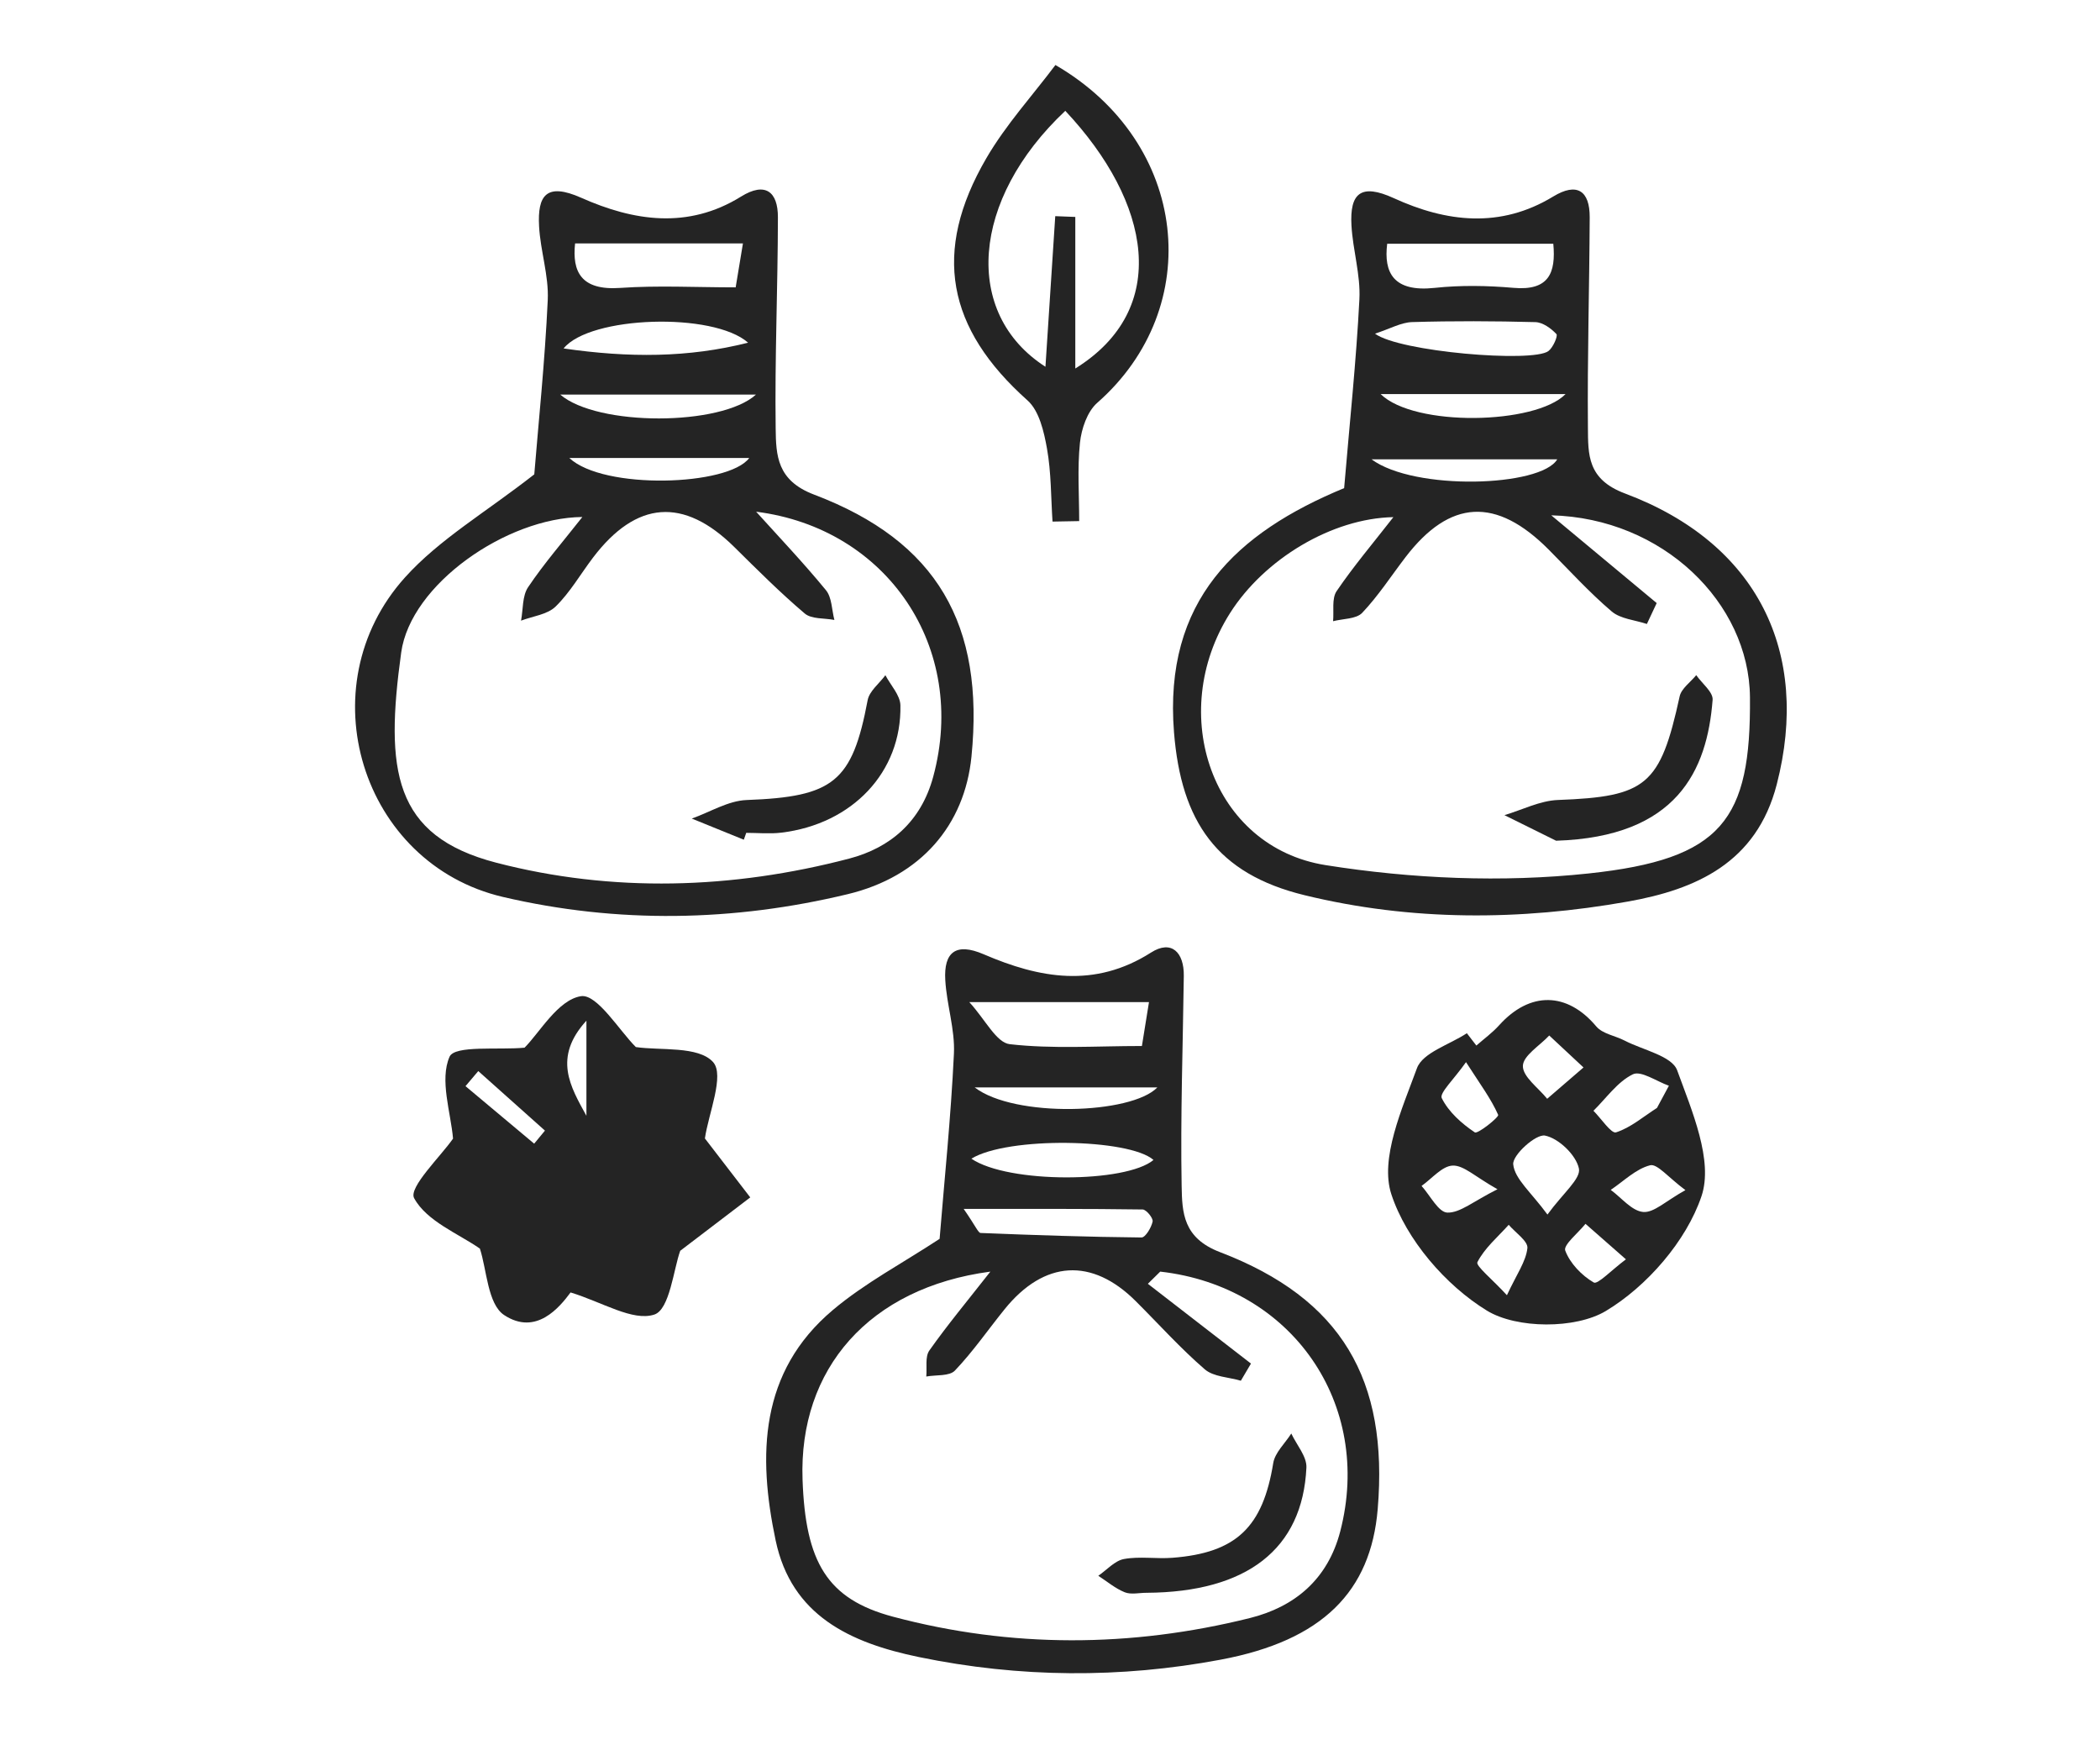
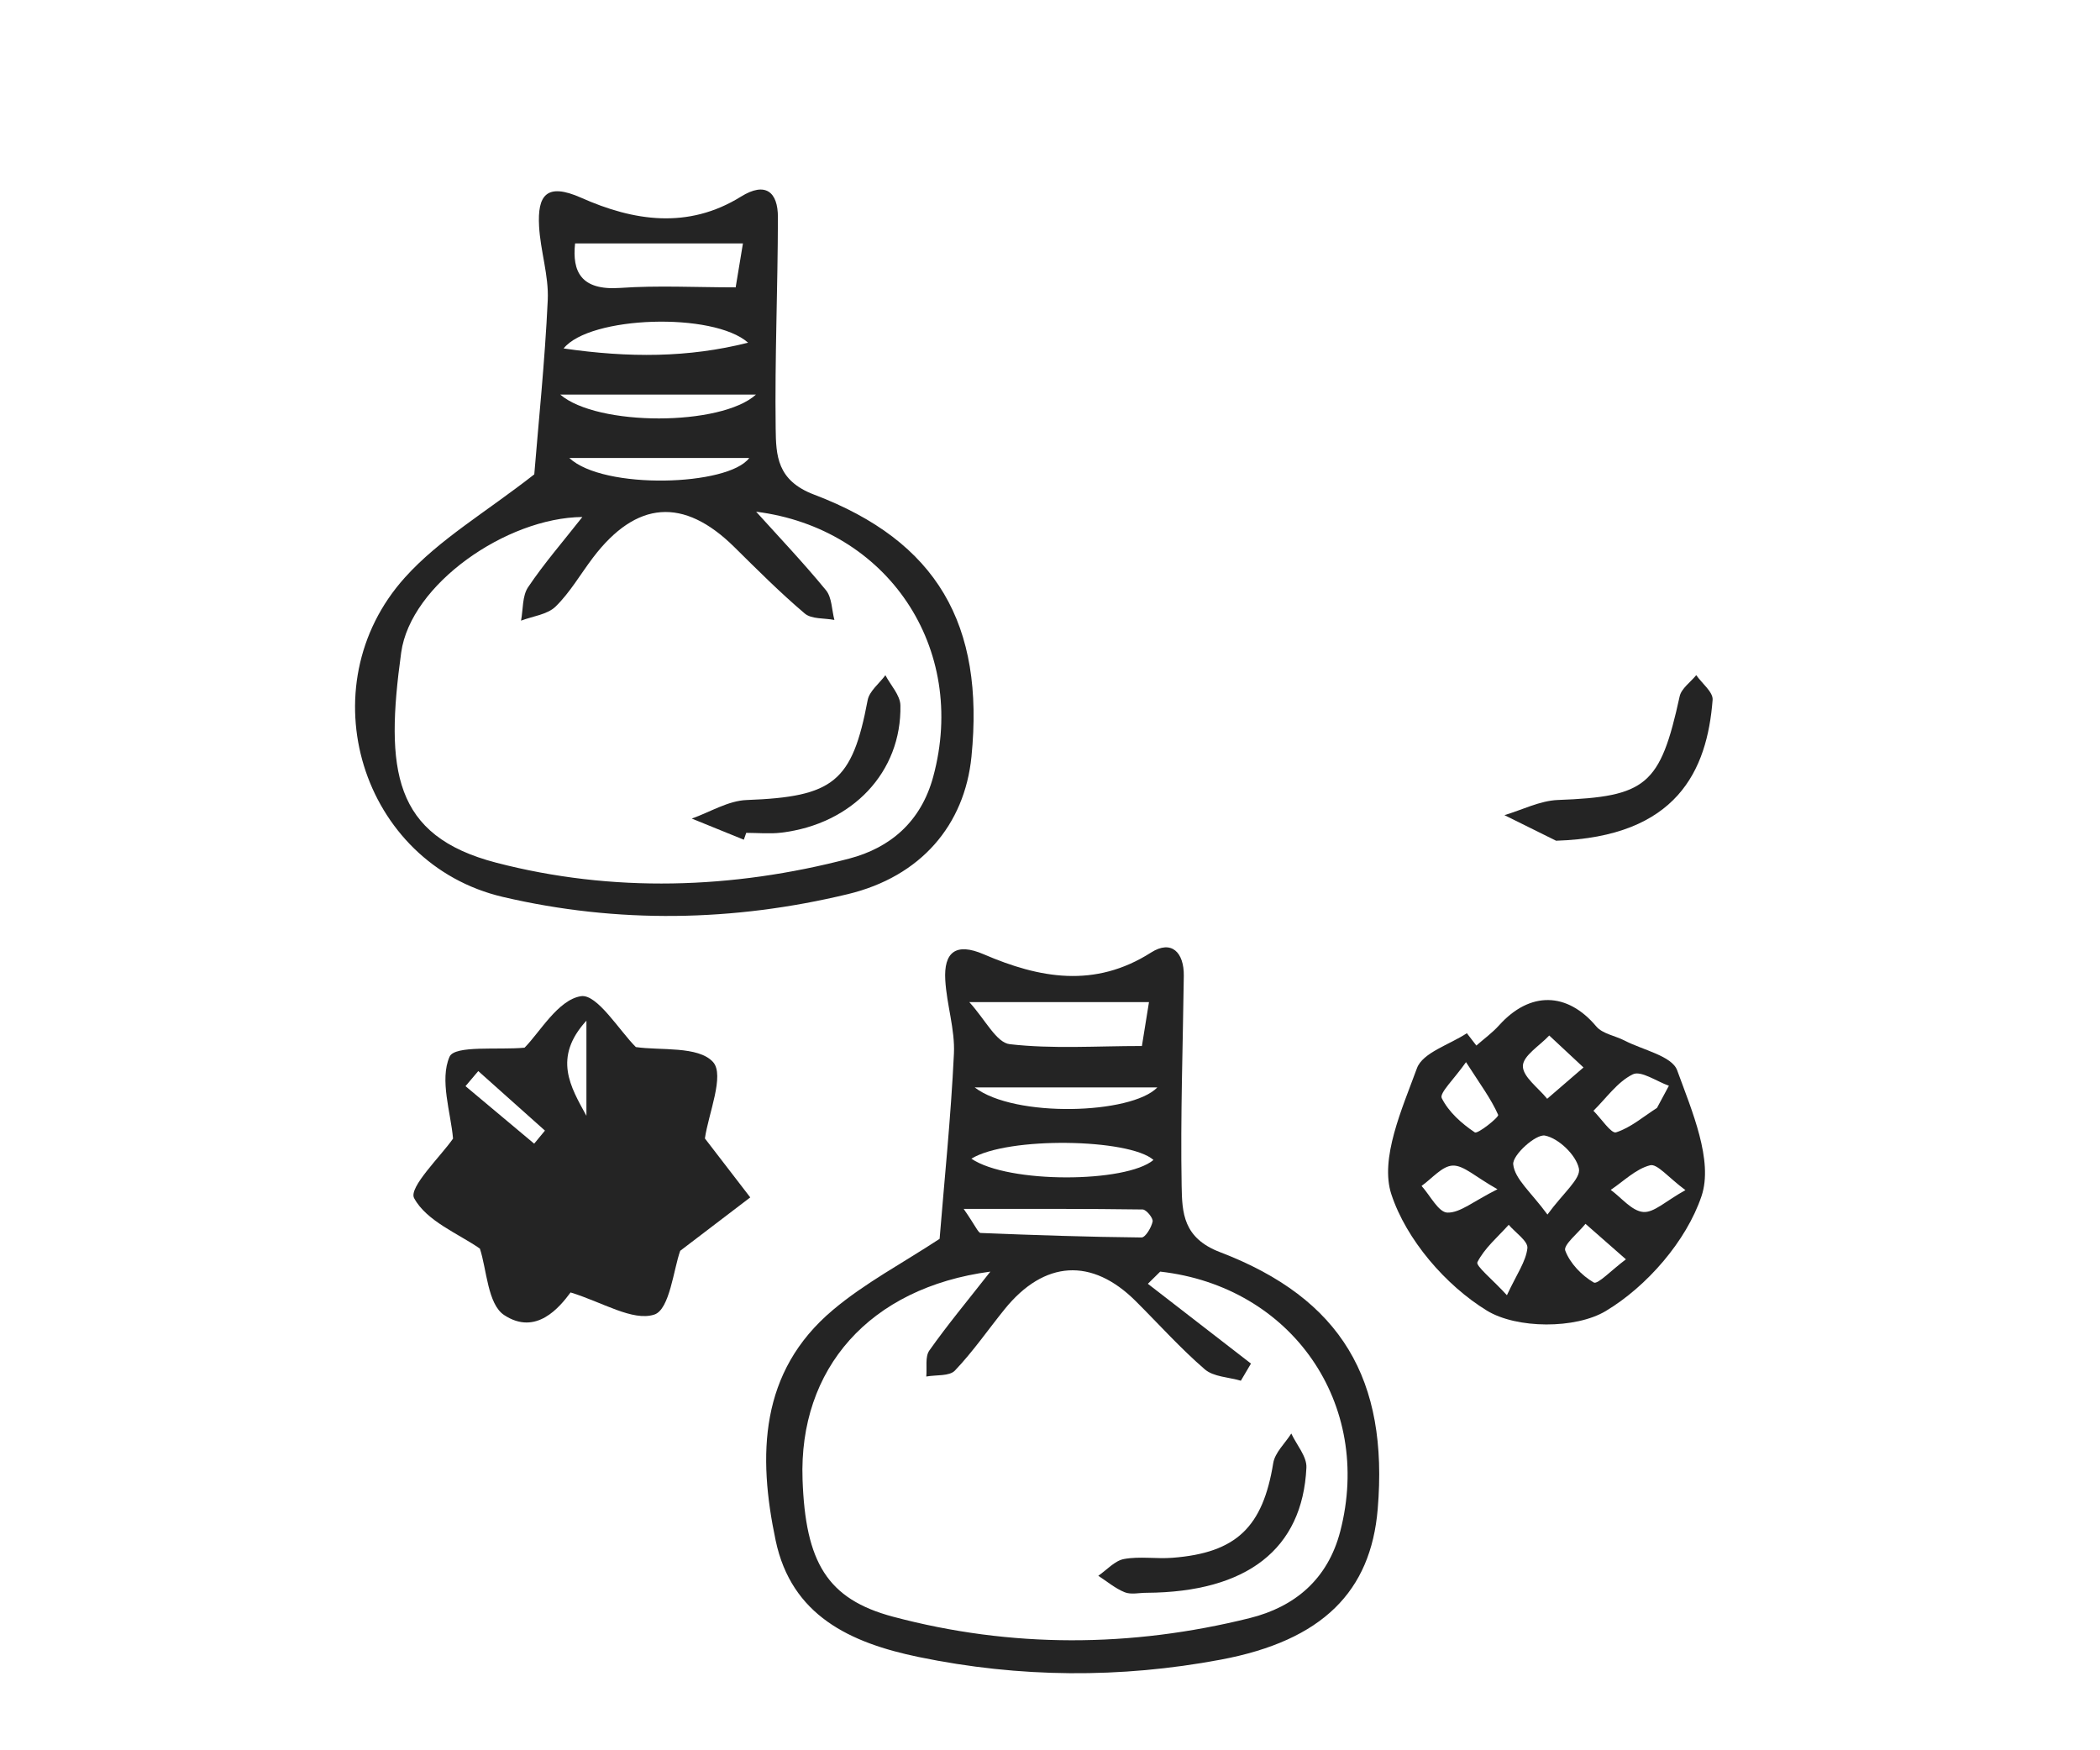
<svg xmlns="http://www.w3.org/2000/svg" version="1.1" id="Layer_1" x="0px" y="0px" viewBox="0 0 600 500" style="enable-background:new 0 0 600 500;" xml:space="preserve">
  <style type="text/css">
	.st0{fill:#242424;}
</style>
  <path class="st0" d="M152.65,135.51c1.18-14.55,3.03-32.16,3.85-49.81c0.32-6.97-2.1-14.02-2.48-21.08  c-0.48-8.78,2.06-12.56,12.05-8.12c14.93,6.64,30.49,9.07,45.65-0.34c6.95-4.32,10.55-1.38,10.54,5.9  c-0.03,20.12-0.91,40.24-0.64,60.34c0.1,7.69,0.34,14.86,10.96,18.89c35.24,13.35,48.75,37.18,44.98,74.86  c-1.95,19.5-14.41,34.25-35.34,39.28c-32.67,7.87-65.79,8.45-98.52,0.8c-40.46-9.46-56.15-60.05-27.97-91.3  C125.53,154.05,138.84,146.32,152.65,135.51z M216.04,146.18c6.27,6.95,13.39,14.44,19.94,22.41c1.72,2.09,1.66,5.63,2.42,8.51  c-2.87-0.56-6.53-0.19-8.47-1.84c-7.03-5.96-13.58-12.52-20.15-19.01c-14.45-14.25-27.96-13.27-40.36,3.06  c-3.55,4.68-6.53,9.91-10.67,13.96c-2.35,2.3-6.52,2.75-9.88,4.03c0.61-3.22,0.33-7.05,2.01-9.55c4.54-6.76,9.92-12.95,15.51-20.06  c-21.69,0.2-49.07,19.24-51.76,38.7c-4.64,33.6-2.34,52.4,27.17,60.06c33.16,8.61,67.44,7.57,100.84-1.18  c11.67-3.06,20.5-10.49,23.99-23.37C276.62,185.07,253.52,150.9,216.04,146.18z M212.27,69.53c-16.54,0-31.96,0-47.96,0  c-0.86,8.05,1.67,13.5,12.87,12.72c10.76-0.75,21.61-0.16,33.01-0.16C210.98,77.33,211.63,73.44,212.27,69.53z M215.99,112.72  c-19.48,0-36.44,0-55.92,0C170.7,121.84,206.03,121.77,215.99,112.72z M213.74,97.89c-9.96-8.8-45.23-7.65-52.71,1.65  C179.67,102.24,196.71,102.21,213.74,97.89z M162.66,130.83c9.78,9.18,45.48,8.03,51.41,0  C196.46,130.83,179.56,130.83,162.66,130.83z" />
-   <path class="st0" d="M384.04,139.44c1.58-18.73,3.46-36.33,4.36-53.98c0.35-6.96-1.88-14.02-2.27-21.07  c-0.51-9.14,2.63-12.11,12.1-7.78c14.98,6.85,30.43,8.74,45.56-0.48c6.76-4.11,10.45-1.67,10.41,5.97  c-0.09,19.98-0.69,39.96-0.51,59.93c0.07,7.78-0.25,14.88,10.59,18.94c37.86,14.18,53.09,45.41,43.36,83.12  c-5.78,22.42-23.13,30.01-42.55,33.46c-30.74,5.46-61.75,5.64-92.36-1.82c-25.03-6.09-35.26-21.03-37.3-46.51  C332.42,171.58,353.25,152.17,384.04,139.44z M473.34,172.28c-0.93,1.99-1.87,3.98-2.8,5.97c-3.41-1.14-7.54-1.43-10.07-3.59  c-6.38-5.43-12.05-11.69-17.98-17.65c-15-15.09-28.25-14.4-40.93,2.18c-4.08,5.33-7.76,11.03-12.35,15.87  c-1.71,1.81-5.49,1.66-8.33,2.4c0.28-2.9-0.43-6.47,1.01-8.59c4.83-7.11,10.42-13.7,16.22-21.14  c-17.59,0.34-36.87,11.98-46.65,27.38c-18.31,28.83-5.07,66.89,27.29,72.03c24.61,3.91,50.41,5.02,75.14,2.38  c38.19-4.08,46.41-15.22,46.1-50.37c-0.24-26.91-24.86-51.14-56.77-51.94C454.79,156.84,464.06,164.56,473.34,172.28z M443.8,69.63  c-16.46,0-31.57,0-47.46,0c-1.02,8.2,1.74,13.88,13.55,12.61c7.44-0.8,15.09-0.66,22.56-0.01C442.52,83.11,444.58,77.98,443.8,69.63  z M392.86,95.32c6.92,5.17,45,8.36,49.54,4.97c1.34-1,2.77-4.34,2.29-4.86c-1.53-1.63-3.92-3.36-6.02-3.41  c-11.73-0.31-23.48-0.36-35.21-0.01C400.29,92.11,397.16,93.92,392.86,95.32z M394.47,112.58c9.66,9.45,44.24,8.74,52.83,0  C428.36,112.58,411.42,112.58,394.47,112.58z M444.93,131.21c-17,0-33.84,0-53.07,0C404.13,140.29,440.28,139.1,444.93,131.21z" />
  <path class="st0" d="M268.46,353.9c1.34-16.53,3.22-34.68,4.09-52.89c0.33-6.95-2.07-13.99-2.47-21.04  c-0.46-7.93,2.99-10.8,10.96-7.37c15.93,6.86,31.72,9.78,47.83-0.49c5.83-3.72,9.45-0.07,9.36,6.67c-0.26,20-0.98,40-0.62,59.98  c0.14,7.62,0.37,14.89,10.97,18.94c34.76,13.3,48.15,36.45,45.05,73.41c-1.97,23.45-15.68,37.54-44.89,43.01  c-28.61,5.36-57.44,5.19-86.19-0.75c-19.68-4.06-36.42-11.86-40.94-33.33c-5.11-24.24-4.66-48.14,16.37-65.83  C247.1,366.53,257.91,360.83,268.46,353.9z M282.96,363.26c-34.61,4.6-54.78,27.78-53.66,59.41c0.83,23.52,6.94,34.15,25.88,39.18  c33.78,8.99,68.01,8.82,101.92,0.38c12.8-3.19,22.27-11.05,25.83-24.78c9.42-36.35-13.78-69.94-51.44-74.19  c-1.18,1.16-2.35,2.32-3.53,3.48c9.82,7.6,19.64,15.19,29.46,22.79c-0.96,1.63-1.93,3.26-2.89,4.9c-3.49-1.03-7.81-1.1-10.31-3.26  c-6.97-6.02-13.16-12.93-19.7-19.45c-12.54-12.52-26.16-11.71-37.47,2.26c-4.74,5.86-9.04,12.12-14.22,17.55  c-1.58,1.66-5.39,1.19-8.18,1.7c0.24-2.52-0.39-5.65,0.88-7.44C270.71,378.46,276.46,371.56,282.96,363.26z M328.28,286.28  c-16.91,0-32.27,0-51.33,0c4.57,4.99,7.71,11.57,11.55,12.01c12.24,1.4,24.74,0.52,37.76,0.52  C327.11,293.57,327.75,289.62,328.28,286.28z M275.34,345.35c3.5,5.05,4.14,6.84,4.84,6.87c15.31,0.62,30.64,1.14,45.96,1.29  c1.12,0.01,2.82-2.83,3.18-4.56c0.2-0.96-1.81-3.43-2.85-3.44C310.5,345.28,294.51,345.35,275.34,345.35z M277.54,331  c10.54,7.17,44.22,6.95,52.03,0.36C322.63,325.23,287.9,324.62,277.54,331z M278.48,310.64c11.4,8.75,44.78,7.69,52.19,0  C312.38,310.64,295.43,310.64,278.48,310.64z" />
  <path class="st0" d="M201.4,325.22c3.52,4.58,8.24,10.71,12.96,16.84c-6.58,5.01-13.16,10.03-20.01,15.25  c-1.89,5.18-2.99,16.77-7.4,18.22c-6.17,2.02-14.82-3.54-23.93-6.32c-3.07,4.13-9.81,12.51-18.98,6.46  c-4.73-3.12-4.97-13.05-6.93-18.98c-6.06-4.24-15.23-7.82-18.79-14.42c-1.65-3.05,7.66-12.01,11.12-17.01  c-0.64-7.46-3.89-16.76-1-23.38c1.47-3.36,13.99-1.88,21.43-2.59c4.3-4.3,9.55-13.67,16.11-14.71c4.61-0.73,11.01,9.89,15.69,14.53  c6.95,1.04,17.83-0.37,22.05,4.27C207.11,307.12,202.4,318.19,201.4,325.22z M152.62,326.71c1.03-1.24,2.05-2.49,3.08-3.73  c-6.35-5.67-12.7-11.34-19.05-17.01c-1.22,1.44-2.43,2.87-3.65,4.31C139.54,315.75,146.08,321.23,152.62,326.71z M167.55,291.57  c-9.66,10.57-4.54,18.91,0,27.18C167.55,310.62,167.55,302.48,167.55,291.57z" />
  <path class="st0" d="M421.82,298.68c2.18-1.92,4.57-3.64,6.5-5.79c8.83-9.8,19.48-9.53,27.76,0.33c1.78,2.12,5.39,2.64,8.09,4.04  c5.23,2.71,13.52,4.38,15.02,8.49c4.22,11.58,10.39,25.79,6.95,35.97c-4.33,12.82-15.59,25.75-27.35,32.8  c-8.62,5.16-25.43,5.11-33.98-0.13c-11.77-7.21-23.01-20.26-27.27-33.19c-3.37-10.22,3.04-24.41,7.3-36.04  c1.64-4.47,9.33-6.73,14.26-10C420,296.34,420.91,297.51,421.82,298.68z M442.13,346.96c4.42-6.09,9.6-10.23,8.99-13.15  c-0.81-3.86-5.8-8.65-9.7-9.41c-2.61-0.51-9.33,5.58-9.07,8.21C432.77,336.81,437.46,340.58,442.13,346.96z M452.43,304.94  c-4.5-4.19-7.15-6.66-9.79-9.13c-2.7,2.9-7.48,5.76-7.53,8.7c-0.05,3.09,4.43,6.25,6.94,9.38  C444.96,311.36,447.89,308.85,452.43,304.94z M473.42,316.5c1.14-2.11,2.27-4.23,3.41-6.34c-3.51-1.23-7.97-4.41-10.31-3.26  c-4.4,2.15-7.57,6.8-11.25,10.41c2.19,2.19,5.09,6.6,6.45,6.17C465.92,322.14,469.56,318.96,473.42,316.5z M481.55,339.98  c-4.86-3.59-8.05-7.61-10.08-7.1c-4.08,1.03-7.54,4.54-11.26,7.03c3.08,2.25,6.02,6.03,9.27,6.31  C472.54,346.5,475.93,343.09,481.55,339.98z M427.85,339.73c-6.39-3.58-9.65-6.88-12.79-6.76c-3.03,0.11-5.94,3.73-8.9,5.81  c2.45,2.71,4.83,7.54,7.36,7.62C417.17,346.52,420.93,343.19,427.85,339.73z M418.86,303.42c-3.46,4.93-7.65,8.82-6.93,10.28  c1.95,3.93,5.69,7.28,9.44,9.78c0.83,0.56,6.97-4.37,6.68-5C426.03,313.92,422.98,309.83,418.86,303.42z M464.55,359.75  c-4.97-4.36-8.26-7.25-11.55-10.14c-2.08,2.6-6.38,6.03-5.79,7.63c1.36,3.65,4.71,7.13,8.15,9.13  C456.47,367.02,460.39,362.86,464.55,359.75z M430.55,370c2.79-6,5.42-9.59,5.85-13.44c0.22-2-3.43-4.43-5.34-6.67  c-3.12,3.48-6.88,6.63-8.94,10.66C421.57,361.61,426.29,365.36,430.55,370z" />
-   <path class="st0" d="M300.72,149c-0.46-6.96-0.36-14.02-1.58-20.85c-0.86-4.83-2.22-10.79-5.57-13.77  c-22.99-20.51-27.36-42.39-11.75-69.2c5.57-9.56,13.21-17.93,19.73-26.61c38.19,22.17,43.01,69.26,11.94,96.51  c-2.85,2.5-4.51,7.42-4.93,11.4c-0.77,7.39-0.22,14.91-0.22,22.38C305.81,148.91,303.26,148.96,300.72,149z M304.37,31.66  c-26.97,25.35-29.35,57.9-5.67,73.11c0.93-14.27,1.86-28.65,2.8-43.02c1.91,0.07,3.82,0.15,5.73,0.22c0,13.96,0,27.92,0,43.3  C334.57,88.29,328.93,57.81,304.37,31.66z" />
  <path class="st0" d="M212.52,239.88c-4.96-2.01-9.91-4.03-14.87-6.04c5.23-1.85,10.41-5.11,15.7-5.3  c24.79-0.92,30.15-5.15,34.55-28.52c0.49-2.6,3.32-4.76,5.07-7.13c1.5,2.86,4.23,5.71,4.29,8.6c0.38,19.05-13.72,33.93-34.02,36.37  c-3.3,0.4-6.69,0.06-10.03,0.06C212.98,238.57,212.75,239.23,212.52,239.88z" />
  <path class="st0" d="M444.6,240.17c-4.92-2.44-9.84-4.88-14.76-7.31c5.1-1.51,10.15-4.14,15.3-4.33  c25.26-0.94,29.21-4.16,34.76-29.59c0.49-2.26,3.11-4.06,4.74-6.07c1.64,2.36,4.85,4.83,4.68,7.05  C487.76,220.07,479.18,239.08,444.6,240.17z" />
  <path class="st0" d="M327.6,455.01c-2.1-0.01-4.44,0.58-6.25-0.15c-2.71-1.09-5.05-3.09-7.55-4.71c2.44-1.67,4.7-4.31,7.35-4.79  c4.48-0.82,9.23,0.01,13.83-0.35c18.32-1.41,25.83-8.81,28.8-27.04c0.49-3.02,3.38-5.65,5.16-8.46c1.52,3.25,4.47,6.57,4.32,9.74  C372.17,442.57,356.21,454.84,327.6,455.01z" />
</svg>